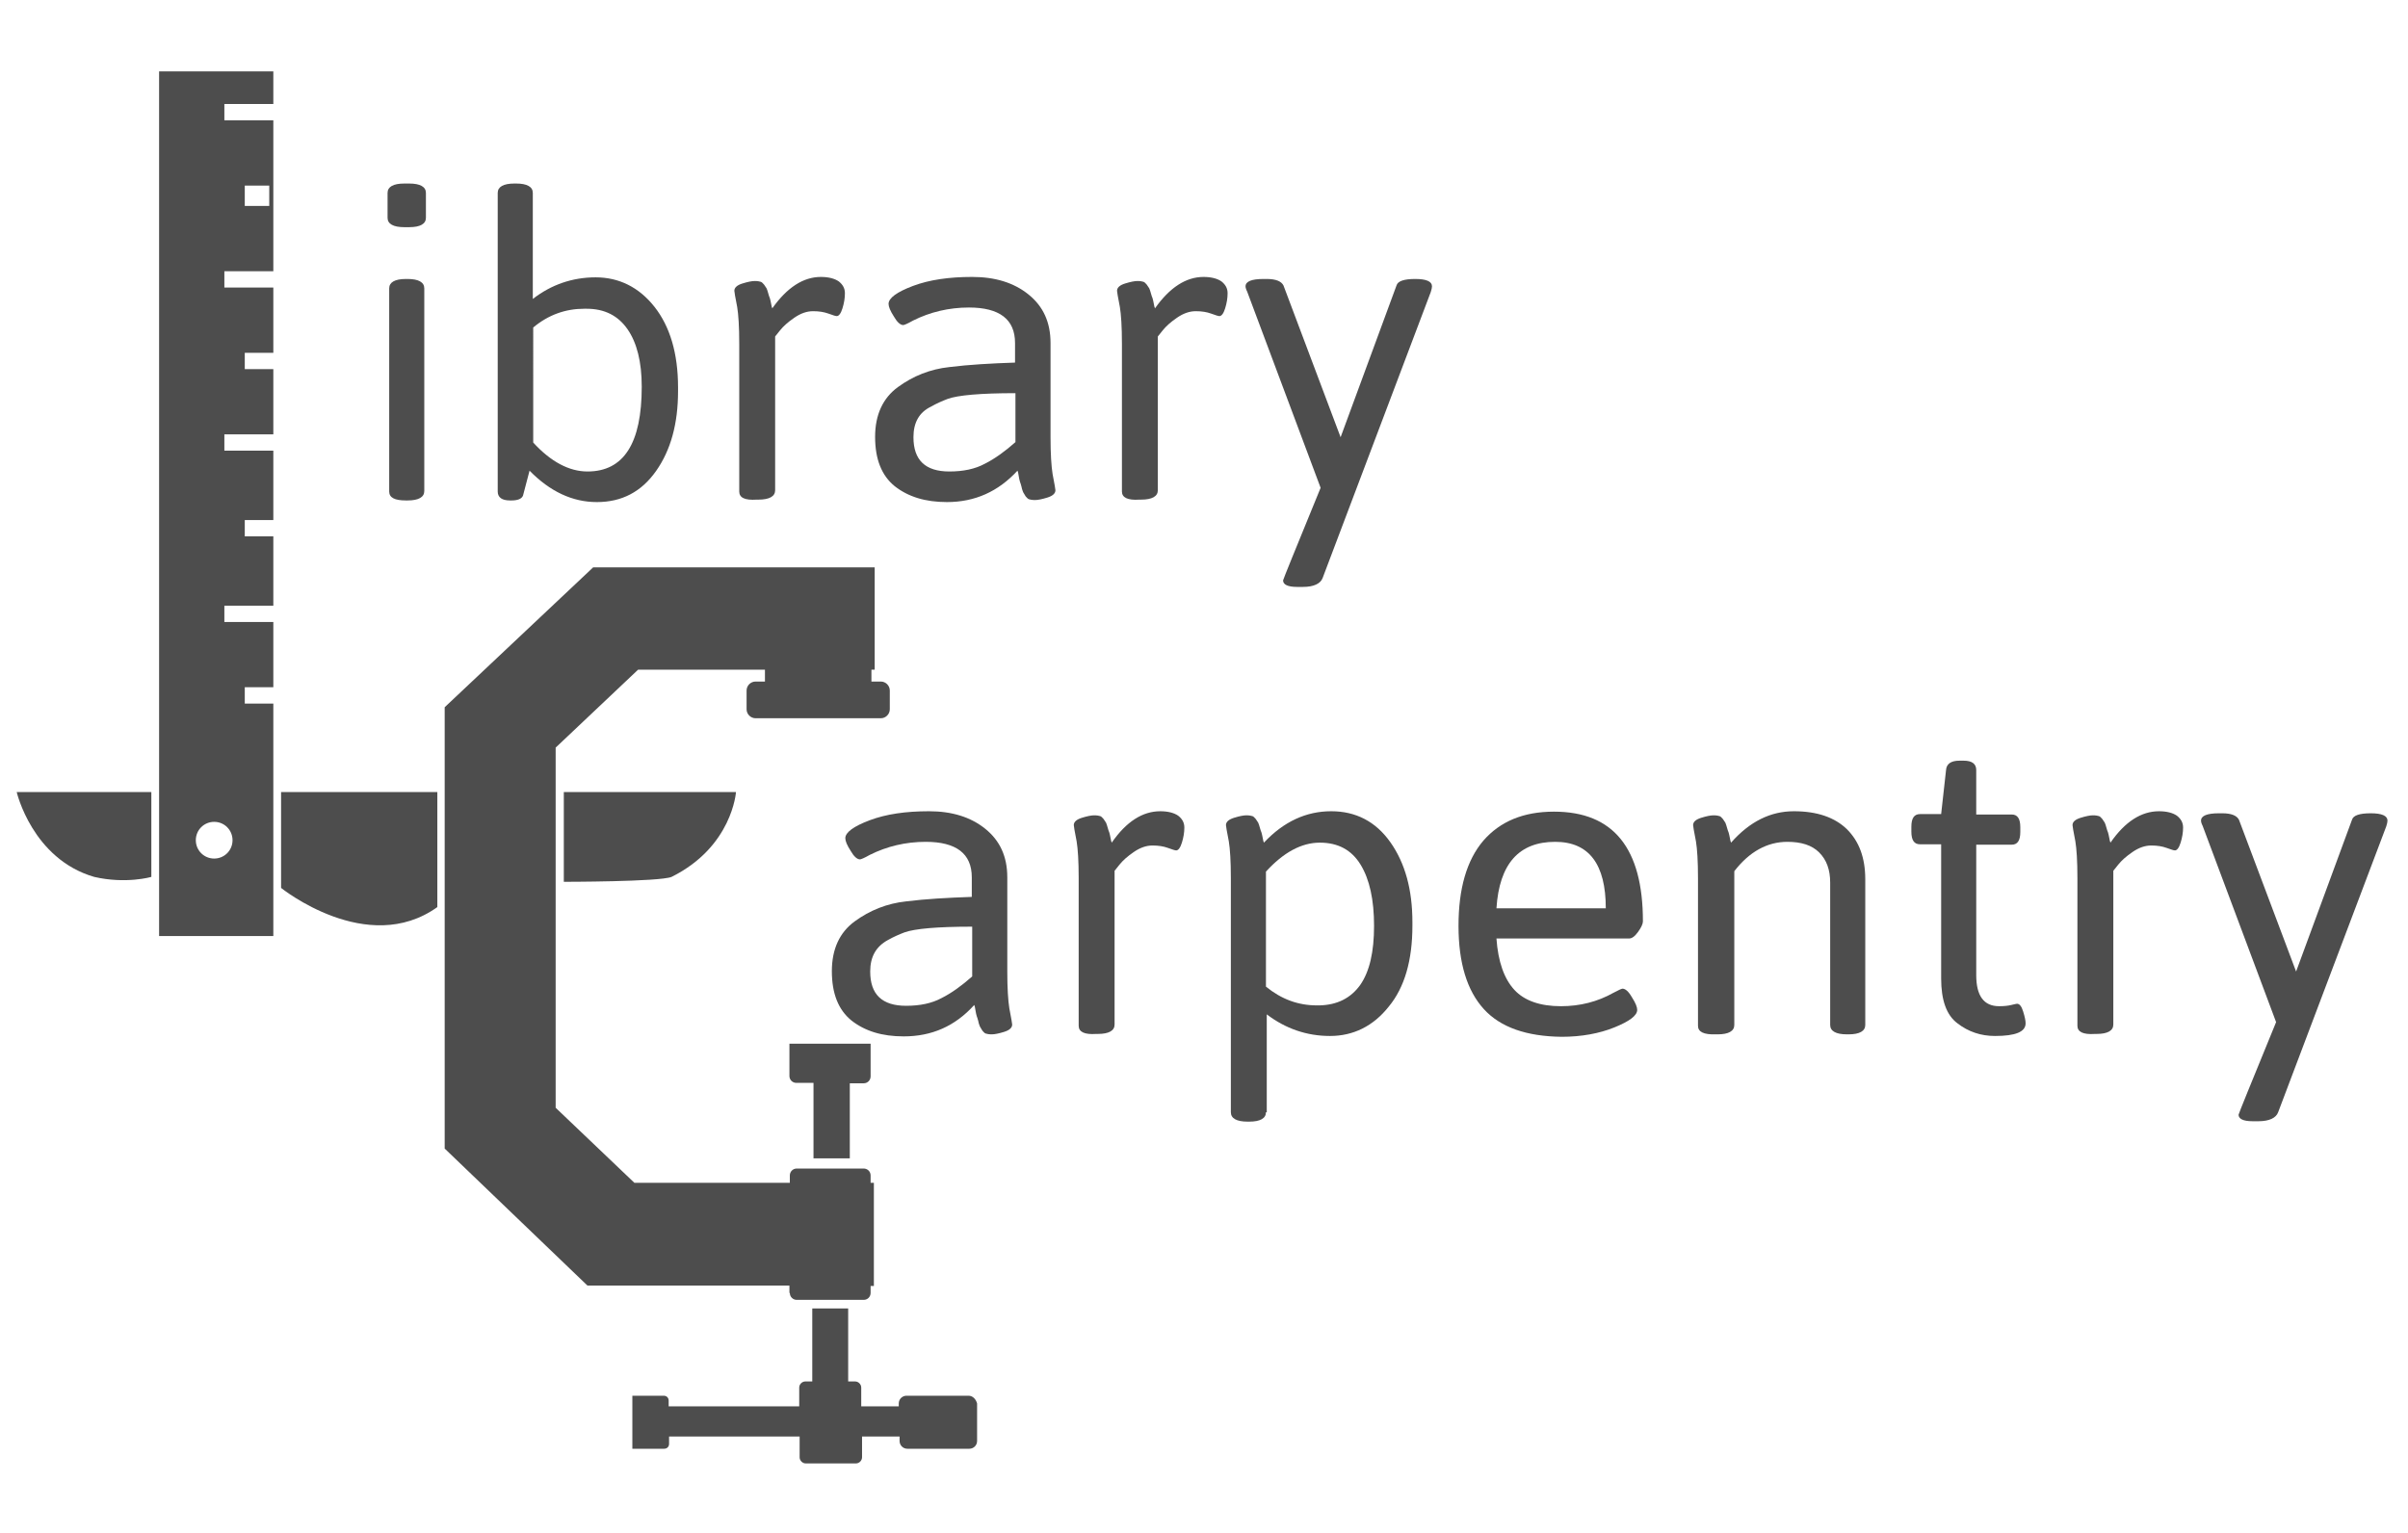
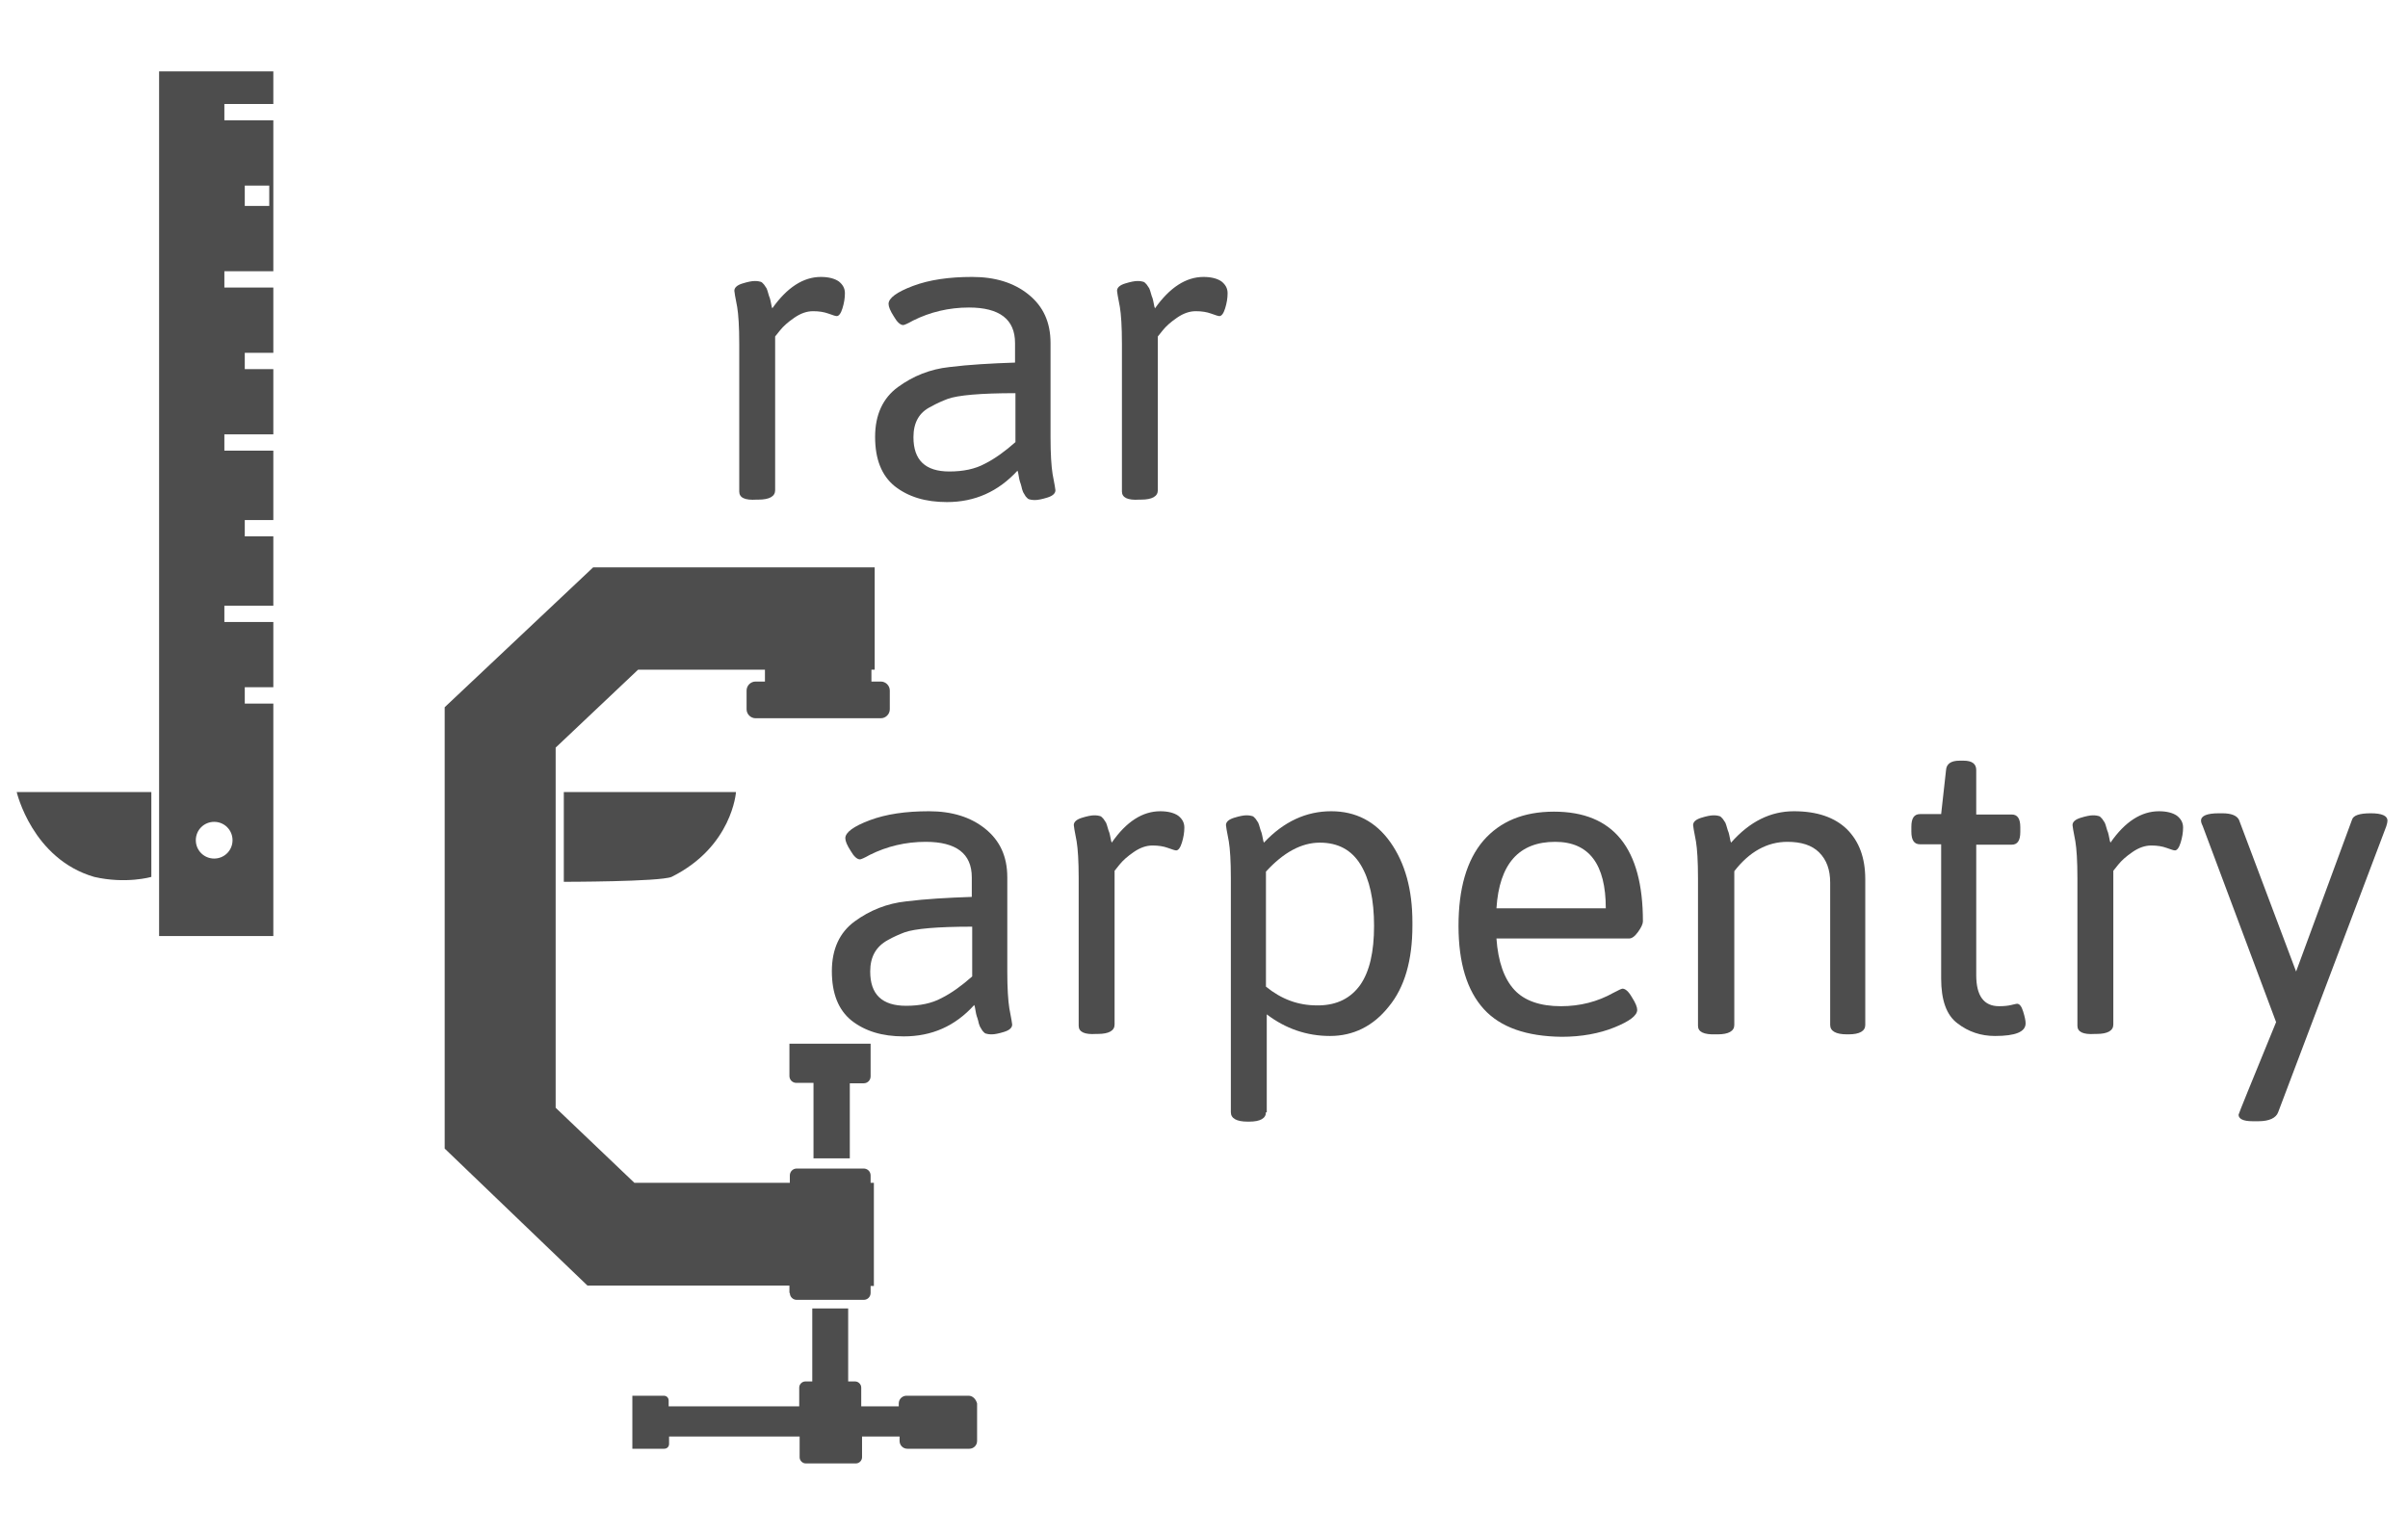
<svg xmlns="http://www.w3.org/2000/svg" xmlns:ns1="http://sodipodi.sourceforge.net/DTD/sodipodi-0.dtd" xmlns:ns2="http://www.inkscape.org/namespaces/inkscape" version="1.1" x="0px" y="0px" viewBox="0 0 157 100" xml:space="preserve" id="svg4588" ns1:docname="lc.svg" width="157" height="100" ns2:version="0.92.3 (2405546, 2018-03-11)">
  <defs id="defs4592" />
  <ns1:namedview pagecolor="#ffffff" bordercolor="#666666" borderopacity="1" objecttolerance="10" gridtolerance="10" guidetolerance="10" ns2:pageopacity="0" ns2:pageshadow="2" ns2:window-width="3840" ns2:window-height="2031" id="namedview4590" showgrid="false" ns2:zoom="4.9495585" ns2:cx="94.563777" ns2:cy="14.283556" ns2:window-x="0" ns2:window-y="55" ns2:window-maximized="1" ns2:current-layer="svg4588" />
  <g id="g5164" transform="matrix(0.266,0,0,0.266,-0.799,80.491)" style="fill:#4d4d4d">
    <g transform="translate(0,-296.9)" id="Layer_2" style="fill:#4d4d4d">
      <g id="g4552" style="fill:#4d4d4d">
-         <path ns2:connector-curvature="0" id="path4540" d="M 102.1,50 C 99.4,50 98,49.2 98,47.7 v -6.1 c 0,-1.5 1.4,-2.3 4.1,-2.3 h 1.2 c 2.7,0 4.1,0.8 4.1,2.3 v 6.1 c 0,1.5 -1.4,2.3 -4.1,2.3 z m -3.7,64.8 V 65 c 0,-1.5 1.4,-2.3 4.1,-2.3 h 0.4 c 2.7,0 4.1,0.8 4.1,2.3 v 49.7 c 0,1.5 -1.4,2.3 -4.1,2.3 h -0.4 c -2.8,0 -4.1,-0.7 -4.1,-2.2 z" style="fill:#4d4d4d" />
-         <path ns2:connector-curvature="0" id="path4542" d="M 125,114.8 V 41.6 c 0,-1.5 1.4,-2.3 4.1,-2.3 h 0.4 c 2.7,0 4.1,0.8 4.1,2.3 v 26 c 4.5,-3.5 9.7,-5.3 15.4,-5.3 5.7,0 10.6,2.4 14.4,7.2 3.8,4.8 5.8,11.4 5.8,19.8 v 0.9 c 0,8 -1.8,14.5 -5.4,19.6 -3.6,5.1 -8.4,7.6 -14.5,7.6 -6,0 -11.5,-2.6 -16.5,-7.7 l -1.6,6.1 c -0.3,0.8 -1.3,1.2 -2.8,1.2 H 128 c -1.9,0 -3,-0.7 -3,-2.2 z m 8.7,-12 c 4.3,4.7 8.8,7.1 13.3,7.1 8.9,0 13.3,-6.9 13.3,-20.8 0,-6.1 -1.2,-10.8 -3.5,-14.1 -2.3,-3.3 -5.6,-5 -10,-5 h -0.6 c -4.6,0 -8.8,1.5 -12.5,4.6 z" style="fill:#4d4d4d" />
        <path ns2:connector-curvature="0" id="path4544" d="M 184.2,114.8 V 78.6 c 0,-4.2 -0.2,-7.2 -0.5,-9 -0.5,-2.5 -0.7,-3.8 -0.7,-4 0,-0.8 0.7,-1.4 2,-1.8 1.3,-0.4 2.3,-0.6 3,-0.6 0.7,0 1.2,0.1 1.5,0.2 0.3,0.1 0.5,0.4 0.8,0.7 0.2,0.3 0.4,0.6 0.6,0.9 0.1,0.3 0.3,0.7 0.4,1.2 0.1,0.5 0.3,0.9 0.4,1.2 0.1,0.3 0.2,0.8 0.3,1.3 0.1,0.6 0.2,1 0.3,1.2 3.6,-5.1 7.6,-7.7 11.9,-7.7 1.9,0 3.4,0.4 4.4,1.1 1,0.8 1.5,1.7 1.5,2.9 0,1.2 -0.2,2.4 -0.6,3.7 -0.4,1.3 -0.9,1.9 -1.4,1.9 -0.3,0 -0.9,-0.2 -2,-0.6 -1.1,-0.4 -2.3,-0.6 -3.8,-0.6 -1.5,0 -3,0.5 -4.6,1.6 -1.6,1.1 -2.7,2.1 -3.5,3.1 l -1.2,1.5 v 37.7 c 0,1.5 -1.4,2.3 -4.1,2.3 h -0.4 c -3,0.2 -4.3,-0.5 -4.3,-2 z" style="fill:#4d4d4d" />
        <path ns2:connector-curvature="0" id="path4546" d="m 251.8,83.2 v -4.8 c 0,-5.8 -3.8,-8.7 -11.3,-8.7 -4.9,0 -9.5,1.1 -13.7,3.2 -1.4,0.8 -2.2,1.1 -2.4,1.1 -0.7,0 -1.5,-0.7 -2.3,-2.1 -0.9,-1.4 -1.3,-2.4 -1.3,-3.1 0,-1.4 2,-2.9 6,-4.4 4,-1.5 8.8,-2.2 14.5,-2.2 5.6,0 10.2,1.4 13.8,4.3 3.6,2.9 5.4,6.8 5.4,11.9 v 23.1 c 0,4.1 0.2,7.1 0.5,9 0.5,2.5 0.7,3.9 0.7,4 0,0.8 -0.7,1.4 -2,1.8 -1.3,0.4 -2.3,0.6 -3,0.6 -0.7,0 -1.2,-0.1 -1.5,-0.2 -0.3,-0.1 -0.5,-0.4 -0.8,-0.7 -0.2,-0.3 -0.4,-0.7 -0.6,-1 -0.1,-0.3 -0.3,-0.7 -0.4,-1.3 -0.1,-0.5 -0.3,-1 -0.4,-1.3 -0.1,-0.3 -0.2,-0.8 -0.3,-1.4 -0.1,-0.7 -0.2,-1.1 -0.3,-1.3 -4.7,5.1 -10.4,7.7 -17.3,7.7 -5.3,0 -9.5,-1.3 -12.8,-3.9 -3.2,-2.6 -4.8,-6.6 -4.8,-12.1 0,-5.4 1.9,-9.5 5.6,-12.2 3.7,-2.7 7.9,-4.4 12.6,-4.9 4.8,-0.6 10.2,-0.9 16.1,-1.1 z m -24.9,18.3 c 0,5.6 2.9,8.4 8.8,8.4 3.4,0 6.3,-0.6 8.7,-1.9 2.4,-1.2 4.9,-3 7.5,-5.3 v -12 c -8.6,0 -14.1,0.5 -16.6,1.4 -1.3,0.5 -2.7,1.1 -4.1,1.9 -2.9,1.4 -4.3,3.9 -4.3,7.5 z" style="fill:#4d4d4d" />
        <path ns2:connector-curvature="0" id="path4548" d="M 278,114.8 V 78.6 c 0,-4.2 -0.2,-7.2 -0.5,-9 -0.5,-2.5 -0.7,-3.8 -0.7,-4 0,-0.8 0.7,-1.4 2,-1.8 1.3,-0.4 2.3,-0.6 3,-0.6 0.7,0 1.2,0.1 1.5,0.2 0.3,0.1 0.5,0.4 0.8,0.7 0.2,0.3 0.4,0.6 0.6,0.9 0.1,0.3 0.3,0.7 0.4,1.2 0.1,0.5 0.3,0.9 0.4,1.2 0.1,0.3 0.2,0.8 0.3,1.3 0.1,0.6 0.2,1 0.3,1.2 3.6,-5.1 7.6,-7.7 11.9,-7.7 1.9,0 3.4,0.4 4.4,1.1 1,0.8 1.5,1.7 1.5,2.9 0,1.2 -0.2,2.4 -0.6,3.7 -0.4,1.3 -0.9,1.9 -1.4,1.9 -0.3,0 -0.9,-0.2 -2,-0.6 -1.1,-0.4 -2.3,-0.6 -3.8,-0.6 -1.5,0 -3,0.5 -4.6,1.6 -1.6,1.1 -2.7,2.1 -3.5,3.1 l -1.2,1.5 v 37.7 c 0,1.5 -1.4,2.3 -4.1,2.3 h -0.4 c -2.9,0.2 -4.3,-0.5 -4.3,-2 z" style="fill:#4d4d4d" />
-         <path ns2:connector-curvature="0" id="path4550" d="m 308.3,64.5 c 0,-1.2 1.5,-1.8 4.4,-1.8 h 0.8 c 2.3,0 3.6,0.6 4.1,1.6 l 14,37.2 13.7,-37.2 c 0.3,-1.1 1.9,-1.6 4.6,-1.6 2.7,0 4.1,0.6 4.1,1.8 0,0.3 -0.1,0.8 -0.3,1.4 L 327.2,136 c -0.5,1.4 -2.2,2.2 -4.8,2.2 h -1.5 c -2.3,0 -3.4,-0.6 -3.4,-1.6 0,-0.2 3.1,-7.8 9.2,-22.7 l -18,-48.1 c -0.3,-0.6 -0.4,-1 -0.4,-1.3 z" style="fill:#4d4d4d" />
      </g>
      <g id="g4570" style="fill:#4d4d4d">
        <path ns2:connector-curvature="0" id="path4554" d="m 241.2,214.2 v -4.8 c 0,-5.8 -3.8,-8.7 -11.3,-8.7 -4.9,0 -9.5,1.1 -13.7,3.2 -1.4,0.8 -2.2,1.1 -2.4,1.1 -0.7,0 -1.5,-0.7 -2.3,-2.1 -0.9,-1.4 -1.3,-2.4 -1.3,-3.1 0,-1.4 2,-2.9 6,-4.4 4,-1.5 8.8,-2.2 14.5,-2.2 5.6,0 10.2,1.4 13.8,4.3 3.6,2.9 5.4,6.8 5.4,11.9 v 23.1 c 0,4.1 0.2,7.1 0.5,9 0.5,2.5 0.7,3.9 0.7,4 0,0.8 -0.7,1.4 -2,1.8 -1.3,0.4 -2.3,0.6 -3,0.6 -0.7,0 -1.2,-0.1 -1.5,-0.2 -0.3,-0.1 -0.5,-0.4 -0.8,-0.7 -0.2,-0.3 -0.4,-0.7 -0.6,-1 -0.1,-0.3 -0.3,-0.7 -0.4,-1.3 -0.1,-0.5 -0.3,-1 -0.4,-1.3 -0.1,-0.3 -0.2,-0.8 -0.3,-1.4 -0.1,-0.7 -0.2,-1.1 -0.3,-1.3 -4.7,5.2 -10.4,7.7 -17.3,7.7 -5.3,0 -9.5,-1.3 -12.8,-3.9 -3.2,-2.6 -4.8,-6.6 -4.8,-12.1 0,-5.4 1.9,-9.5 5.6,-12.2 3.7,-2.7 7.9,-4.4 12.6,-4.9 4.8,-0.6 10.2,-0.9 16.1,-1.1 z m -24.9,18.3 c 0,5.6 2.9,8.4 8.8,8.4 3.4,0 6.3,-0.6 8.7,-1.9 2.4,-1.2 4.9,-3 7.5,-5.3 v -12.2 c -8.6,0 -14.1,0.5 -16.6,1.4 -1.3,0.5 -2.7,1.1 -4.1,1.9 -2.9,1.6 -4.3,4.1 -4.3,7.7 z" style="fill:#4d4d4d" />
        <path ns2:connector-curvature="0" id="path4556" d="m 267.4,245.8 v -36.2 c 0,-4.2 -0.2,-7.2 -0.5,-9 -0.5,-2.5 -0.7,-3.8 -0.7,-4 0,-0.8 0.7,-1.4 2,-1.8 1.3,-0.4 2.3,-0.6 3,-0.6 0.7,0 1.2,0.1 1.5,0.2 0.3,0.1 0.5,0.4 0.8,0.7 0.2,0.3 0.4,0.6 0.6,0.9 0.1,0.3 0.3,0.7 0.4,1.2 0.1,0.5 0.3,0.9 0.4,1.2 0.1,0.3 0.2,0.8 0.3,1.3 0.1,0.6 0.2,1 0.3,1.2 3.6,-5.2 7.6,-7.7 11.9,-7.7 1.9,0 3.4,0.4 4.4,1.1 1,0.8 1.5,1.7 1.5,2.9 0,1.2 -0.2,2.4 -0.6,3.7 -0.4,1.3 -0.9,1.9 -1.4,1.9 -0.3,0 -0.9,-0.2 -2,-0.6 -1.1,-0.4 -2.3,-0.6 -3.8,-0.6 -1.5,0 -3,0.5 -4.6,1.6 -1.6,1.1 -2.7,2.1 -3.5,3.1 l -1.2,1.5 v 37.7 c 0,1.5 -1.4,2.3 -4.1,2.3 h -0.4 c -2.9,0.2 -4.3,-0.5 -4.3,-2 z" style="fill:#4d4d4d" />
        <path ns2:connector-curvature="0" id="path4558" d="m 313.3,267 c 0,1.5 -1.4,2.3 -4.1,2.3 h -0.4 c -2.7,0 -4.1,-0.8 -4.1,-2.3 v -57.4 c 0,-4.2 -0.2,-7.2 -0.5,-9 -0.5,-2.5 -0.7,-3.8 -0.7,-4 0,-0.8 0.7,-1.4 2,-1.8 1.3,-0.4 2.3,-0.6 3,-0.6 0.7,0 1.2,0.1 1.5,0.2 0.3,0.1 0.5,0.4 0.8,0.7 0.2,0.3 0.4,0.6 0.6,0.9 0.1,0.3 0.3,0.7 0.4,1.2 0.1,0.5 0.3,0.9 0.4,1.2 0.1,0.3 0.2,0.8 0.3,1.3 0.1,0.6 0.2,1 0.3,1.2 4.9,-5.2 10.4,-7.7 16.5,-7.7 6,0 10.9,2.5 14.5,7.6 3.6,5.1 5.4,11.6 5.4,19.6 v 0.9 c 0,8.4 -1.9,15.1 -5.8,19.8 -3.8,4.8 -8.7,7.2 -14.4,7.2 -5.7,0 -10.9,-1.8 -15.5,-5.3 v 24 z m 12.5,-26.2 h 0.6 c 4.4,-0.1 7.7,-1.8 10,-5 2.3,-3.3 3.4,-8.1 3.4,-14.5 0,-6.4 -1.1,-11.4 -3.3,-15 -2.2,-3.6 -5.5,-5.4 -10,-5.4 -4.5,0 -8.9,2.4 -13.2,7.1 v 28.2 c 3.8,3.1 7.9,4.6 12.5,4.6 z" style="fill:#4d4d4d" />
        <path ns2:connector-curvature="0" id="path4560" d="m 366.7,241.7 c -4.1,-4.5 -6.2,-11.3 -6.2,-20.4 0,-9.1 2,-16.1 6.1,-20.9 4.1,-4.7 9.8,-7.1 17.3,-7.1 14.6,0 21.8,9 21.8,26.9 0,0.6 -0.4,1.5 -1.2,2.6 -0.8,1.1 -1.5,1.6 -2.2,1.6 h -32.5 c 0.4,5.7 1.9,9.9 4.4,12.6 2.5,2.7 6.4,4 11.4,4 4.7,0 9,-1.1 12.9,-3.3 1.3,-0.7 2,-1 2.2,-1 0.7,0 1.5,0.7 2.3,2.1 0.9,1.4 1.3,2.4 1.3,3.1 0,1.4 -1.9,2.8 -5.6,4.3 -3.7,1.5 -8.1,2.3 -12.9,2.3 -8.6,-0.1 -15,-2.3 -19.1,-6.8 z M 396.6,217 c 0,-10.8 -4.1,-16.3 -12.4,-16.3 -8.9,0 -13.7,5.4 -14.4,16.3 z" style="fill:#4d4d4d" />
        <path ns2:connector-curvature="0" id="path4562" d="m 419.2,245.8 v -36.2 c 0,-4.2 -0.2,-7.2 -0.5,-9 -0.5,-2.5 -0.7,-3.8 -0.7,-4 0,-0.8 0.7,-1.4 2,-1.8 1.3,-0.4 2.3,-0.6 3,-0.6 0.7,0 1.2,0.1 1.5,0.2 0.3,0.1 0.5,0.4 0.8,0.7 0.2,0.3 0.4,0.6 0.6,0.9 0.1,0.3 0.3,0.7 0.4,1.2 0.1,0.5 0.3,0.9 0.4,1.2 0.1,0.3 0.2,0.8 0.3,1.3 0.1,0.6 0.2,1 0.3,1.2 4.6,-5.2 9.7,-7.7 15.4,-7.7 5.7,0 10,1.5 13,4.4 3,3 4.5,7 4.5,12.3 v 35.7 c 0,1.5 -1.4,2.3 -4.1,2.3 h -0.4 c -2.7,0 -4.1,-0.8 -4.1,-2.3 v -34.9 c 0,-3.2 -0.9,-5.6 -2.7,-7.4 -1.8,-1.8 -4.4,-2.6 -7.8,-2.6 -4.9,0 -9.3,2.4 -13,7.2 v 37.7 c 0,1.5 -1.4,2.3 -4.1,2.3 h -0.4 c -3,0.1 -4.4,-0.6 -4.4,-2.1 z" style="fill:#4d4d4d" />
        <path ns2:connector-curvature="0" id="path4564" d="m 478.8,234.2 v -32.9 h -5.2 c -1.4,0 -2.1,-1 -2.1,-3.1 V 197 c 0,-2.1 0.7,-3.1 2.1,-3.1 h 5.2 l 1.2,-10.8 c 0.1,-1.5 1.2,-2.3 3.3,-2.3 h 1 c 2.1,0 3.1,0.8 3.1,2.3 V 194 h 8.7 c 1.4,0 2.1,1 2.1,3.1 v 1.2 c 0,2.1 -0.7,3.1 -2.1,3.1 h -8.7 v 32 c 0,5.1 1.9,7.6 5.6,7.6 1.2,0 2.2,-0.1 3,-0.3 0.8,-0.2 1.3,-0.3 1.4,-0.3 0.6,0 1.1,0.6 1.5,1.9 0.4,1.3 0.6,2.2 0.6,2.9 0,2.1 -2.5,3.1 -7.5,3.1 -3.4,0 -6.5,-1 -9.2,-3.1 -2.7,-2 -4,-5.7 -4,-11 z" style="fill:#4d4d4d" />
        <path ns2:connector-curvature="0" id="path4566" d="m 512.2,245.8 v -36.2 c 0,-4.2 -0.2,-7.2 -0.5,-9 -0.5,-2.5 -0.7,-3.8 -0.7,-4 0,-0.8 0.7,-1.4 2,-1.8 1.3,-0.4 2.3,-0.6 3,-0.6 0.7,0 1.2,0.1 1.5,0.2 0.3,0.1 0.5,0.4 0.8,0.7 0.2,0.3 0.4,0.6 0.6,0.9 0.1,0.3 0.3,0.7 0.4,1.2 0.1,0.5 0.3,0.9 0.4,1.2 0.1,0.3 0.2,0.8 0.3,1.3 0.1,0.6 0.2,1 0.3,1.2 3.6,-5.2 7.6,-7.7 11.9,-7.7 1.9,0 3.4,0.4 4.4,1.1 1,0.8 1.5,1.7 1.5,2.9 0,1.2 -0.2,2.4 -0.6,3.7 -0.4,1.3 -0.9,1.9 -1.4,1.9 -0.3,0 -0.9,-0.2 -2,-0.6 -1.1,-0.4 -2.3,-0.6 -3.8,-0.6 -1.5,0 -3,0.5 -4.6,1.6 -1.6,1.1 -2.7,2.1 -3.5,3.1 l -1.2,1.5 v 37.7 c 0,1.5 -1.4,2.3 -4.1,2.3 h -0.4 c -2.9,0.2 -4.3,-0.5 -4.3,-2 z" style="fill:#4d4d4d" />
        <path ns2:connector-curvature="0" id="path4568" d="m 542.5,195.5 c 0,-1.2 1.5,-1.8 4.4,-1.8 h 0.8 c 2.3,0 3.6,0.6 4.1,1.6 l 14,37.2 13.7,-37.2 c 0.3,-1.1 1.9,-1.6 4.6,-1.6 2.7,0 4.1,0.6 4.1,1.8 0,0.3 -0.1,0.8 -0.3,1.4 L 561.4,267 c -0.5,1.4 -2.2,2.2 -4.8,2.2 h -1.5 c -2.3,0 -3.4,-0.6 -3.4,-1.6 0,-0.2 3.1,-7.8 9.2,-22.7 l -18,-48.1 c -0.3,-0.6 -0.4,-1 -0.4,-1.3 z" style="fill:#4d4d4d" />
      </g>
    </g>
    <g transform="translate(0,-296.9)" id="Layer_3" style="fill:#4d4d4d">
      <path ns2:connector-curvature="0" id="path4573" d="m 70,19.8 v -8 H 42 v 212 h 28 v -57 h -7 v -4 h 7 v -16 H 58 v -4 h 12 v -17 h -7 v -4 h 7 v -17 H 58 v -4 h 12 v -16 h -7 v -4 h 7 v -16 H 58 v -4 h 12 v -37 H 58 v -4 z M 60,200.3 c 0,2.5 -2,4.5 -4.5,4.5 -2.5,0 -4.5,-2 -4.5,-4.5 0,-2.5 2,-4.5 4.5,-4.5 2.5,0 4.5,2 4.5,4.5 z M 63,39.8 h 6 v 5 h -6 z" style="fill:#4d4d4d" />
      <path ns2:connector-curvature="0" id="path4575" d="m 7.1,188.5 h 33 v 20.8 c 0,0 -6.2,1.8 -14,0 -15.2,-4.4 -19,-20.8 -19,-20.8 z" style="fill:#4d4d4d" />
-       <path ns2:connector-curvature="0" id="path4577" d="m 71.9,188.5 h 38.3 v 28.2 C 93,229 71.9,212 71.9,212 Z" style="fill:#4d4d4d" />
      <path ns2:connector-curvature="0" id="path4579" d="m 196.6,311.3 c 0,1 0.8,1.7 1.7,1.7 h 16.4 c 1,0 1.7,-0.8 1.7,-1.7 v -1.7 h 0.8 v -25.3 h -0.8 v -1.8 c 0,-1 -0.8,-1.7 -1.7,-1.7 h -16.4 c -1,0 -1.7,0.8 -1.7,1.7 v 1.8 h -0.1 -38 l -19.3,-18.4 v -88.3 l 20.2,-19.1 h 31.1 v 2.9 h -2.3 c -1.2,0 -2.2,1 -2.2,2.2 v 4.6 c 0,1.2 1,2.2 2.2,2.2 h 30.7 c 1.2,0 2.2,-1 2.2,-2.2 v -4.6 c 0,-1.2 -1,-2.2 -2.2,-2.2 h -2.3 v -2.9 h 0.8 v -25.1 h -69 L 112,167.7 v 108.2 l 35,33.6 h 49.5 v 1.8 z" style="fill:#4d4d4d" />
      <path ns2:connector-curvature="0" id="path4581" d="m 240.4,336.5 h -15.2 c -1,0 -1.9,0.8 -1.9,1.9 v 0.7 h -9.2 v -4.6 c 0,-0.8 -0.7,-1.5 -1.5,-1.5 h -1.7 v -17.9 h -8.8 V 333 h -1.7 c -0.8,0 -1.5,0.7 -1.5,1.5 v 4.6 h -32 v -1.4 c 0,-0.7 -0.5,-1.2 -1.2,-1.2 h -2 -0.3 -5.4 v 13 h 5.5 0.3 2 c 0.7,0 1.2,-0.5 1.2,-1.2 v -1.8 h 32 v 5.1 c 0,0.8 0.7,1.5 1.5,1.5 h 12.3 c 0.8,0 1.5,-0.7 1.5,-1.5 v -5.1 h 9.2 v 1.1 c 0,1 0.8,1.9 1.9,1.9 h 15.2 c 1,0 1.9,-0.8 1.9,-1.9 v -9.2 c -0.3,-1.1 -1.1,-1.9 -2.1,-1.9 z" style="fill:#4d4d4d" />
      <path ns2:connector-curvature="0" id="path4583" d="m 211.3,278.4 v -18.5 h 3.4 c 1,0 1.7,-0.8 1.7,-1.7 v -1.2 -1.1 -5.7 h -19.9 v 5.7 1.1 1.1 c 0,1 0.8,1.7 1.7,1.7 h 4.2 v 18.5 h 8.9 z" style="fill:#4d4d4d" />
      <path ns2:connector-curvature="0" id="path4585" d="m 141.1,210.5 c 0,0 23.5,0 26.5,-1.2 14.9,-7.4 15.8,-20.8 15.8,-20.8 h -42.2 v 22 z" style="fill:#4d4d4d" />
    </g>
  </g>
</svg>